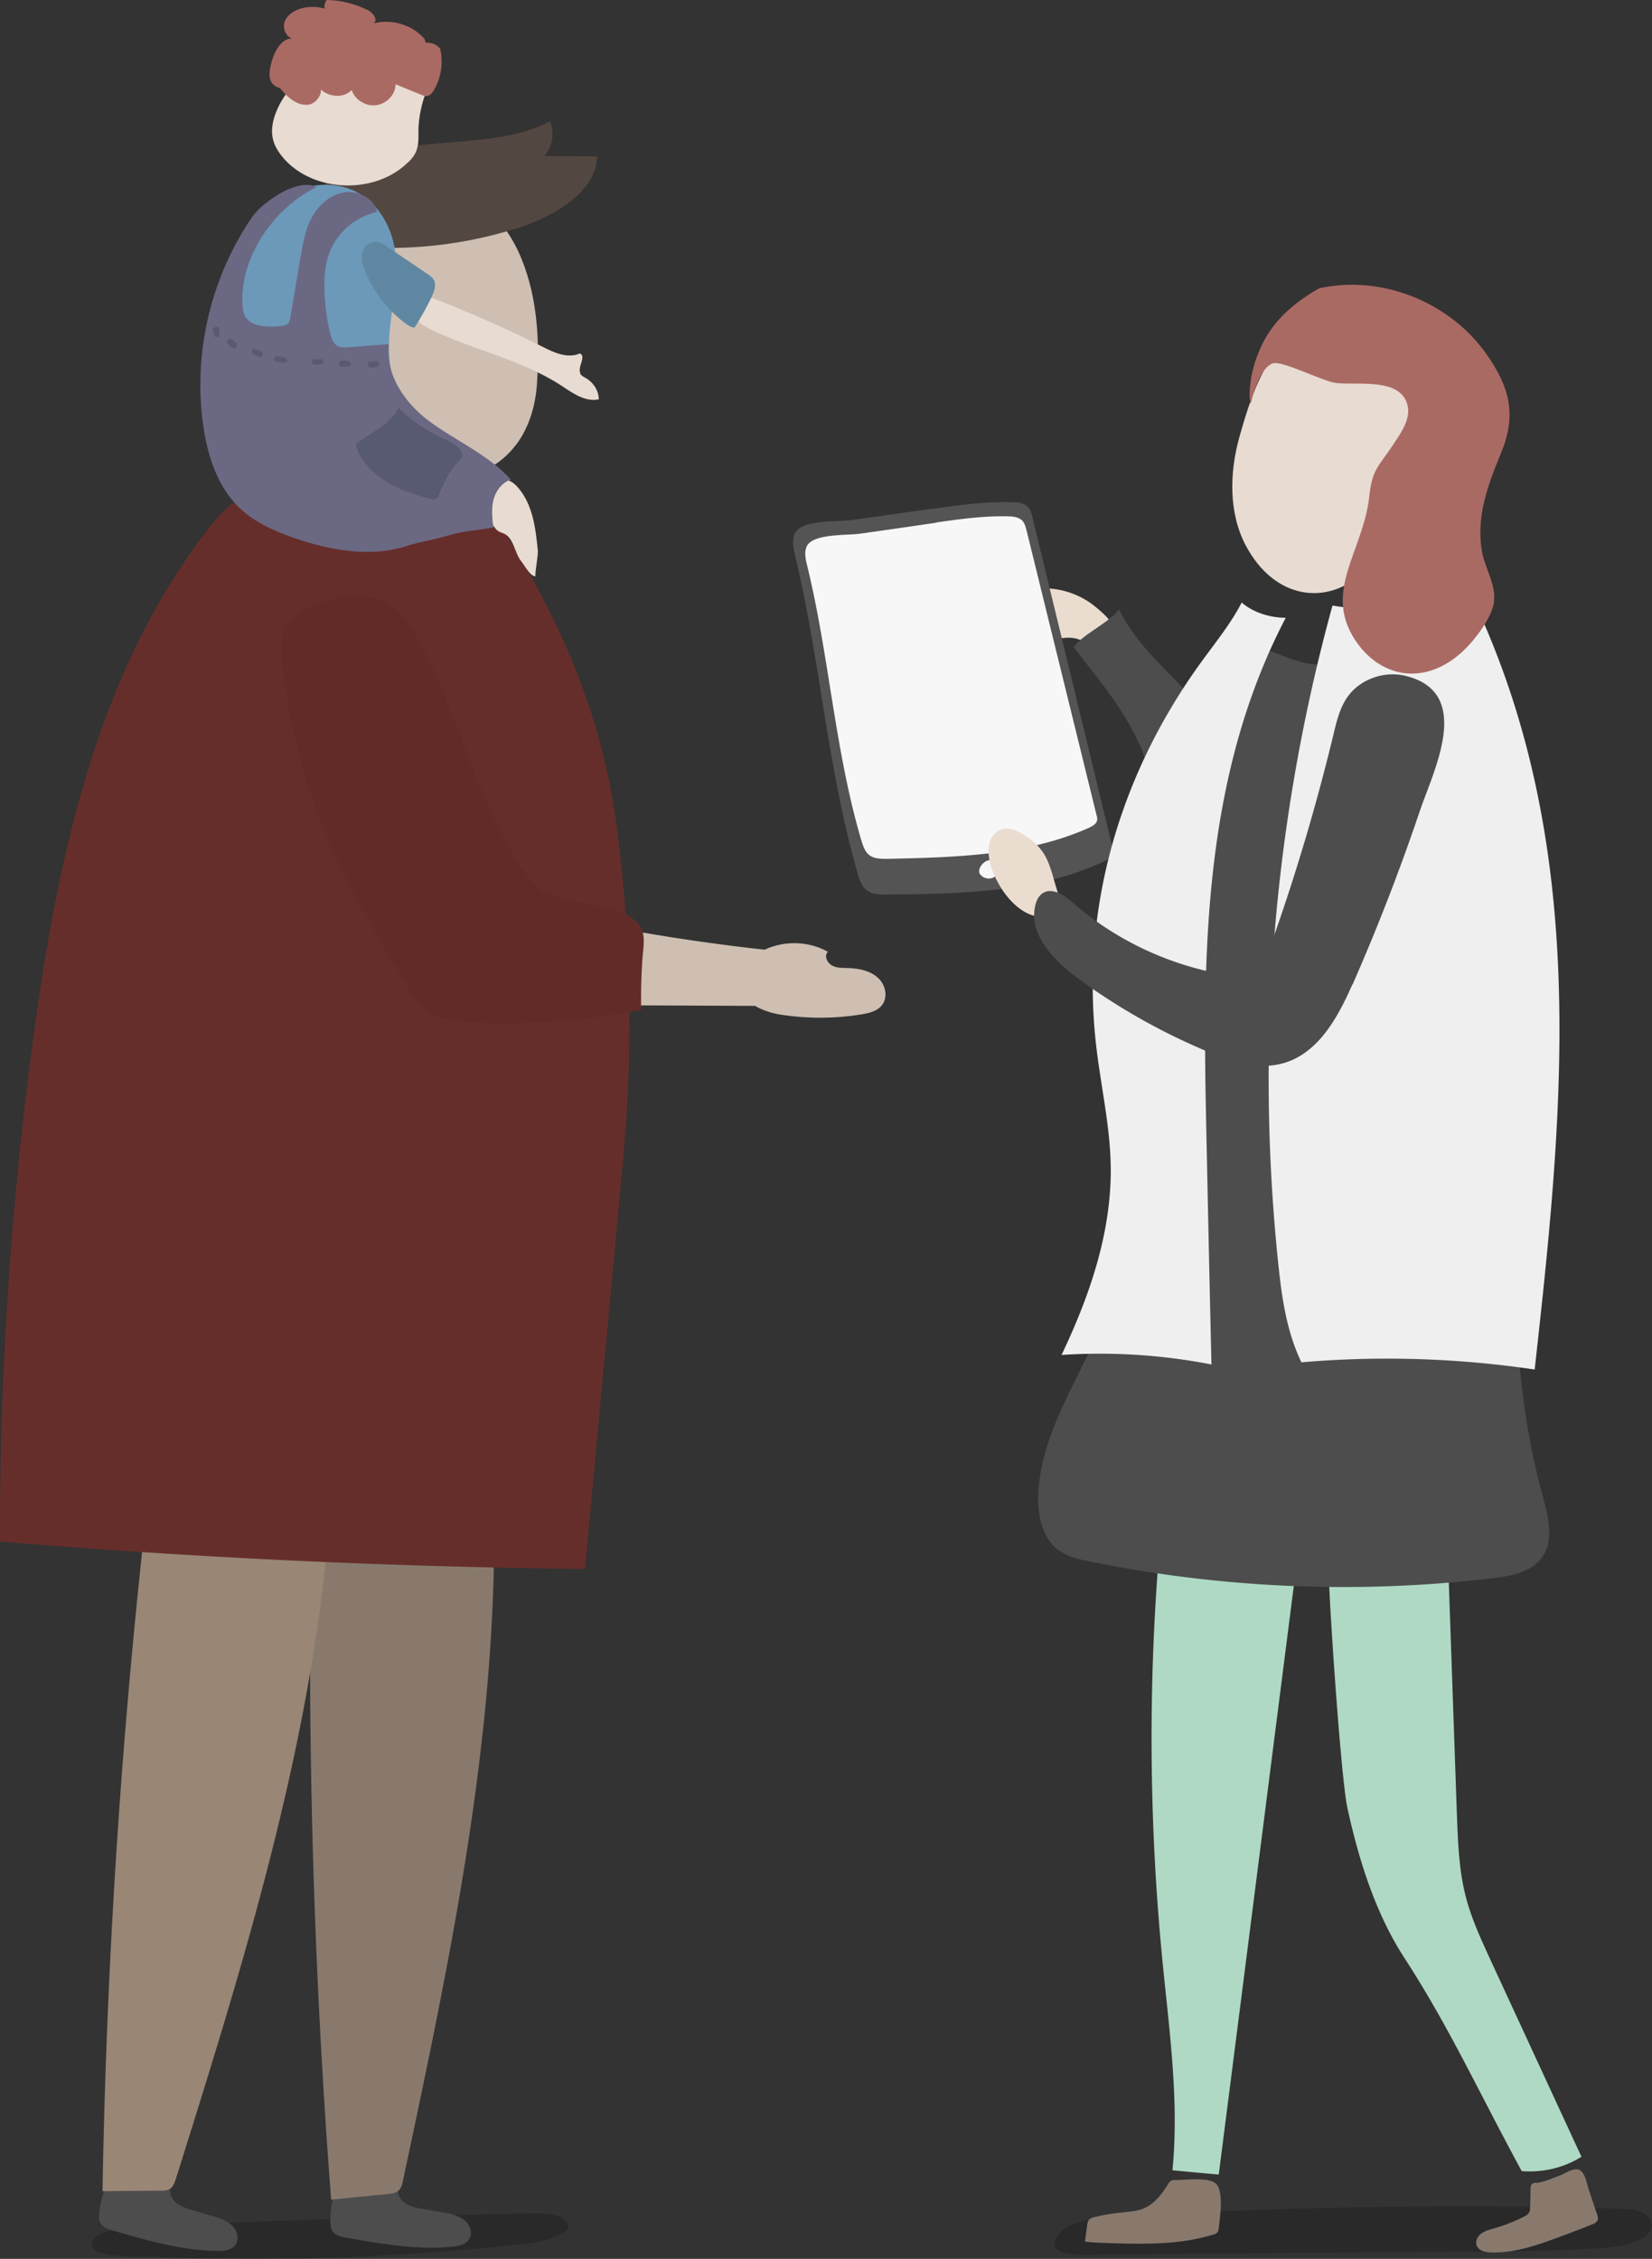
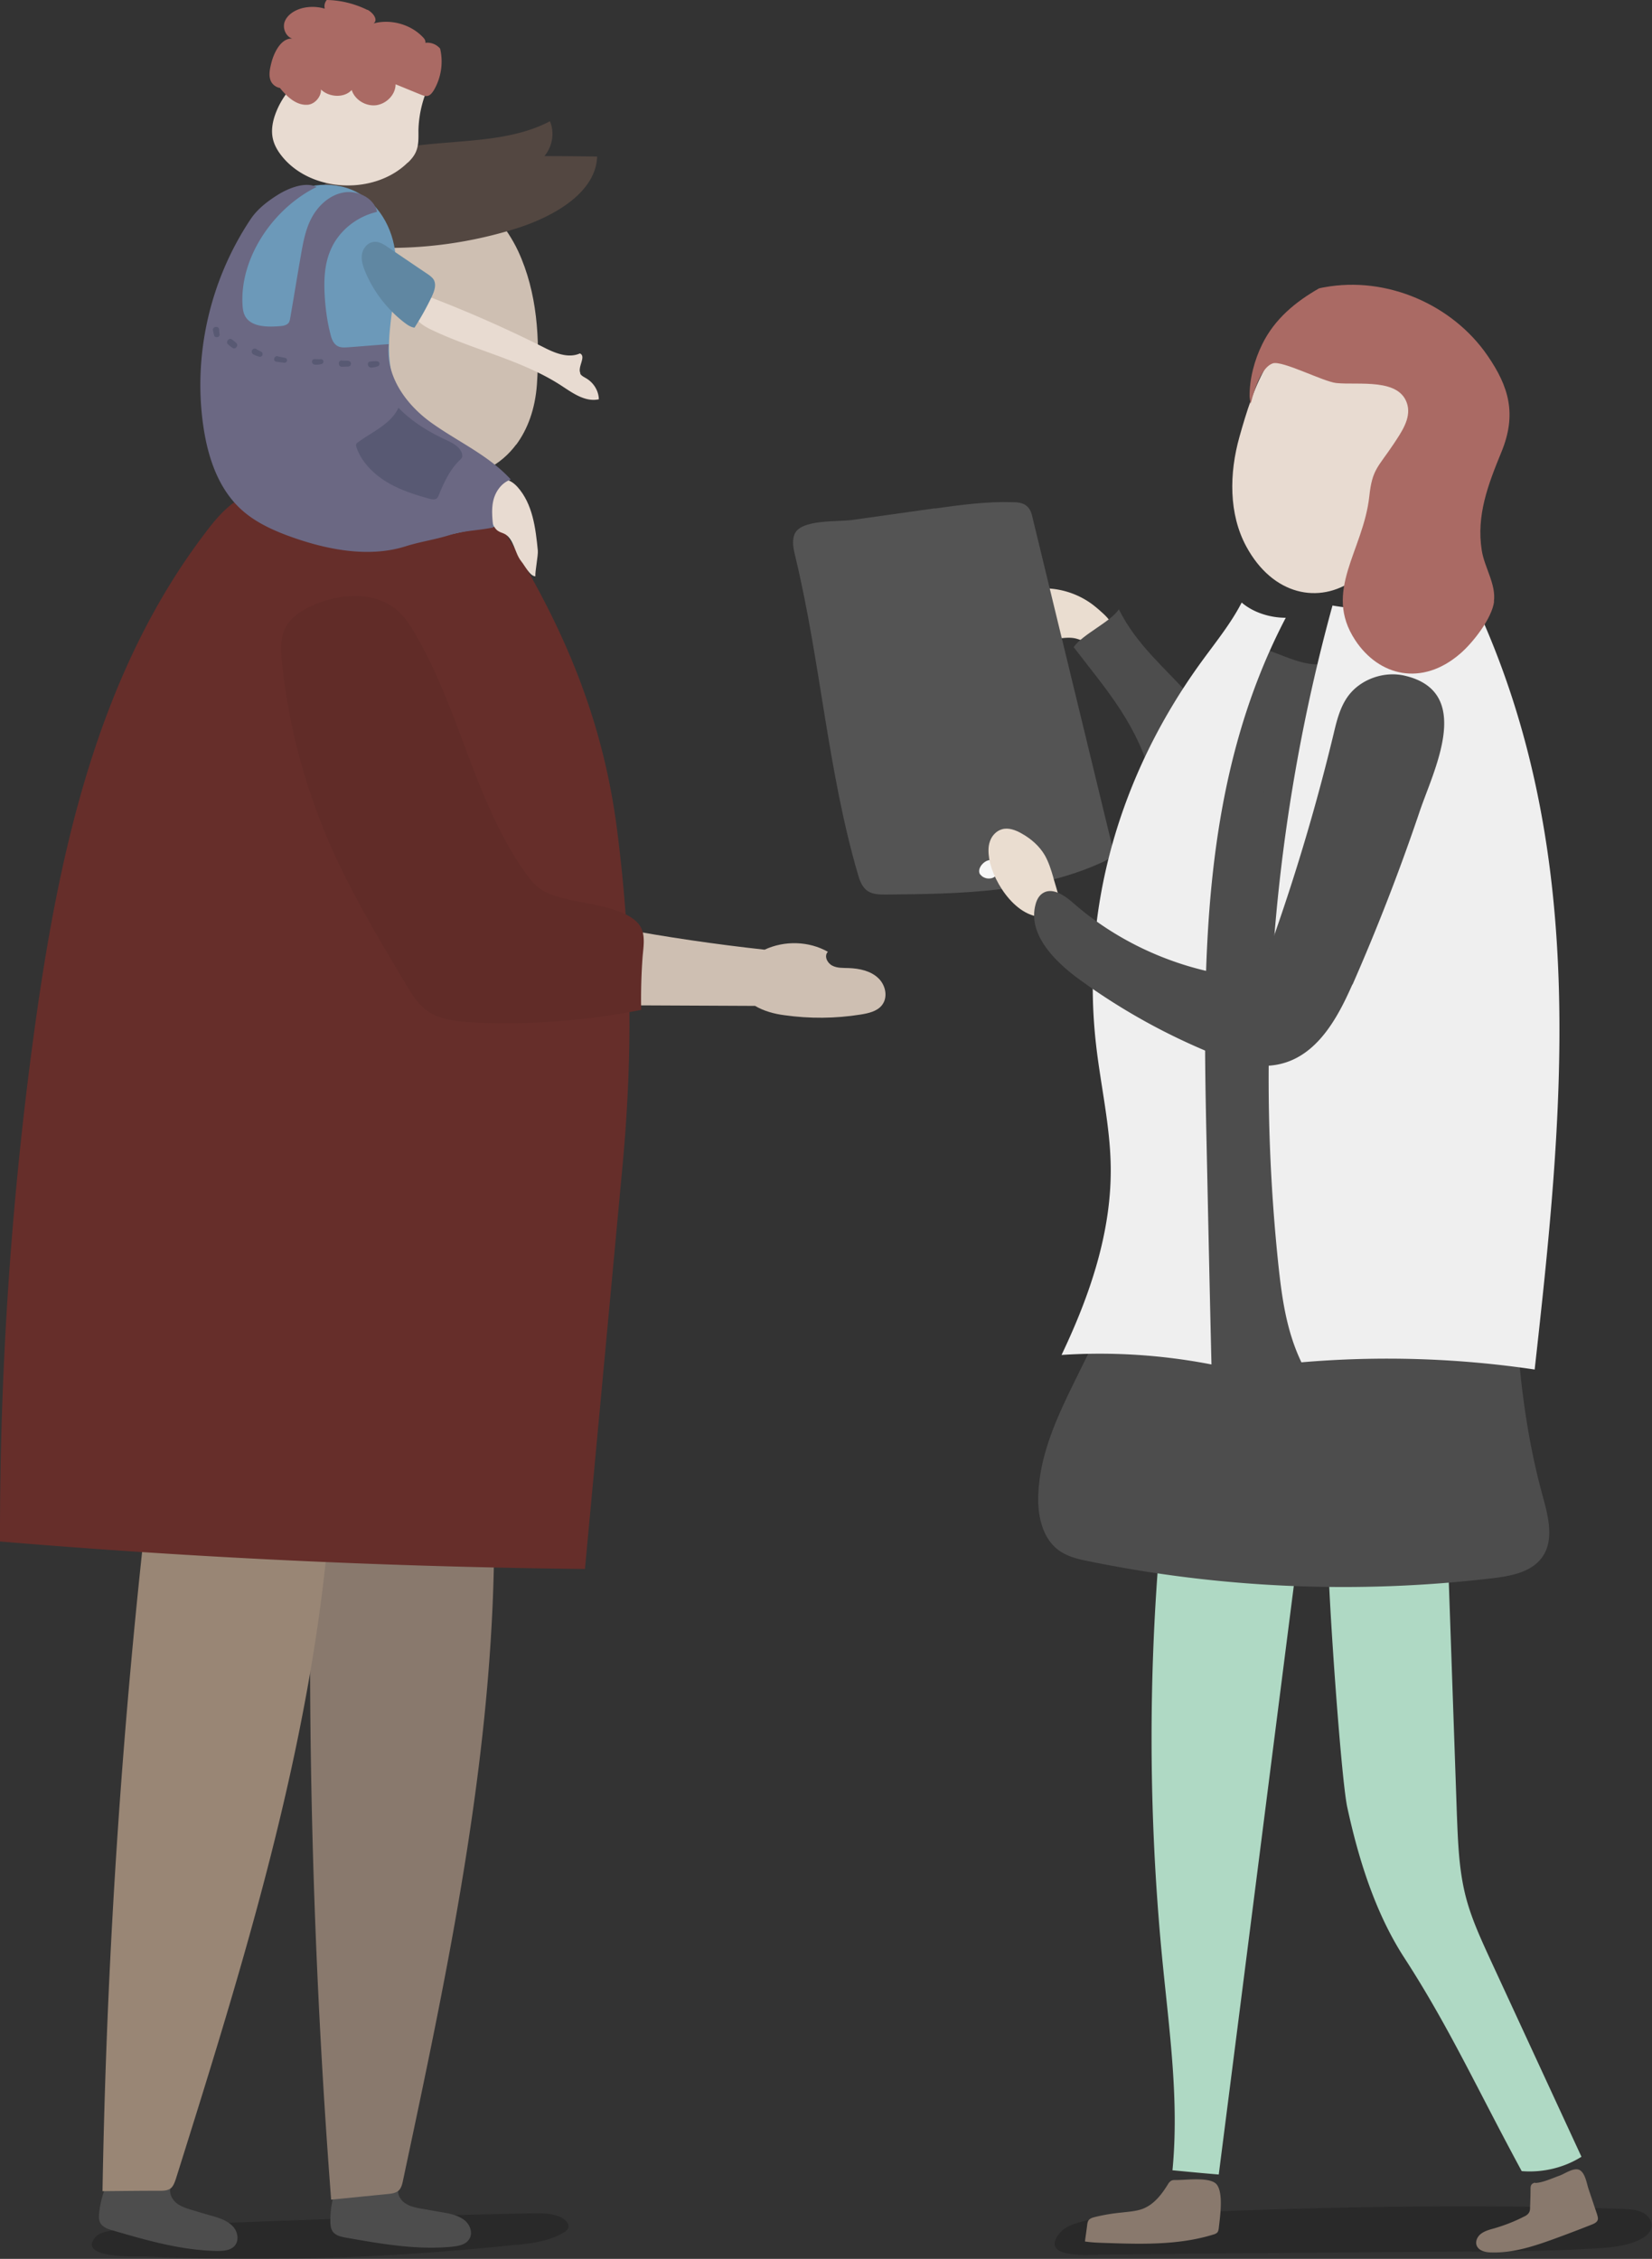
<svg xmlns="http://www.w3.org/2000/svg" width="117" height="160" fill="none">
  <rect width="100%" height="100%" fill="#333333" stroke="none" />
  <path style="mix-blend-mode:multiply" opacity=".2" d="M36.616 159.008c1.156-.12 2.358-.285 3.342-.898.125-.075.234-.165.28-.285.11-.269-.14-.553-.39-.703-.64-.359-1.436-.359-2.186-.344-8.12.15-16.24.464-24.36.778-1.826.075-3.653.15-5.45.449-.42.075-.89.18-1.139.509-1.187 1.511 3.139 1.302 3.654 1.317a171.12 171.12 0 0019.05-.21c2.405-.164 4.81-.374 7.199-.628v.015z" fill="url(#paint0_linear_1585_5372)" />
  <path style="mix-blend-mode:multiply" opacity=".2" d="M104.247 159.487c2.905-.03 5.825-.045 8.729-.225 1.047-.06 2.124-.15 3.076-.584.438-.194.875-.523.922-.987.047-.419-.297-.823-.703-1.003-.406-.18-.859-.21-1.312-.224-11.274-.39-22.563-.12-33.822.374-1.577.074-3.17.149-4.684.568-.516.15-1.031.345-1.375.734-1.561 1.855 2.03 1.571 2.827 1.556l6.308-.06c4.248-.03 8.495-.075 12.742-.105 2.436-.014 4.872-.044 7.308-.059l-.016.015z" fill="url(#paint1_linear_1585_5372)" />
  <path d="M107.772 153.785c1.484.12 2.998-.239 4.232-1.018-2.139-4.624-4.279-9.263-6.418-13.888-.671-1.466-1.358-2.933-1.764-4.489-.5-1.916-.562-3.892-.641-5.867-.265-7.633-.53-15.265-.796-22.883-.016-.643-.047-1.302-.328-1.885-.827-1.661-3.185-1.811-5.106-1.721-.422.015-.874.06-1.187.329-.359.314-.39.823-.39 1.287-.11 6.016-1.187.584-1.296 6.6-.047 2.11.89 15.714 1.343 17.779.796 3.667 1.983 7.483 4.044 10.656 3.17 4.893 5.169 9.308 8.307 15.1zM90.142 104.668c-2.654-.314-5.293-.644-7.948-.958-.125-.344.53 0 .484.374a162.178 162.178 0 00-.36 34.706c.485 4.968 1.203 9.967.72 14.935 1.092.105 2.185.21 3.278.3 1.983-15.505 3.951-31.024 5.934-46.529.094-.778.156-1.691-.421-2.244-.422-.405-1.078-.509-1.671-.584h-.016z" fill="#AFD9C4" />
  <path d="M100.936 45.344c1.967.883 2.717 3.143 3.154 5.178.609 2.889.999 5.807 1.374 8.725.578 4.505 1.171 9.01 1.437 13.544.64 11.09-.594 22.434 2.357 33.179.406 1.482.859 3.218-.124 4.445-.781.972-2.187 1.227-3.451 1.377a89.972 89.972 0 01-28.607-1.213c-.687-.134-1.374-.299-1.952-.673-1.25-.808-1.624-2.425-1.593-3.861.094-4.714 3.264-8.8 4.872-13.245 2.826-7.857.734-16.477 1.358-24.768.547-7.124 3.124-13.978 6.2-20.473.25-.539.53-1.092 1.03-1.437 2.046-1.392 4.763 1.572 7.136.808 2.327-.763 4.045-2.813 6.824-1.556l-.015-.03z" fill="#4D4D4D" />
  <path d="M78.839 44.55c-.078-.494-.469-.883-.859-1.227a9.176 9.176 0 00-.609-.509 5.792 5.792 0 00-3.918-1.122c-.39.03-.812.12-1.109.374-.25.21-.374.51-.437.823 0 .075-.015.15 0 .21.063.254.375.344.64.389.281.045.562.09.797.254.234.165.359.479.218.703-.062.105-.172.195-.203.315-.047.194.172.373.375.433.765.24 1.592-.134 2.373.015.234.045.468.15.702.21.234.06.5.075.718-.045.234-.03.453-.06.672-.12.218-.045.468-.135.577-.329a.558.558 0 00.047-.389l.016.015z" fill="#EADDD0" />
  <path d="M66.206 36.02c1.827-.254 3.67-.509 5.512-.449.36 0 .75.045 1.015.285.25.21.343.553.406.853 1.89 7.767 3.763 15.549 5.653 23.316.03.135.062.27.03.39-.046.299-.374.478-.655.613-4.716 2.2-10.166 2.29-15.412 2.334-.453 0-.937 0-1.312-.254-.39-.27-.562-.748-.687-1.197-2.14-7.333-2.639-15.026-4.419-22.449-.125-.523-.265-1.077-.078-1.586.39-1.122 3.107-.898 4.107-1.047l5.84-.824v.015z" fill="#545454" />
-   <path d="M66.3 37.008c1.686-.24 3.388-.479 5.09-.434.328 0 .687.045.937.24.234.18.297.478.375.748l4.966 20.204c.03.104.062.224.03.344-.046.254-.343.419-.608.539-4.373 1.945-9.4 2.08-14.241 2.184-.422 0-.875 0-1.203-.209-.359-.224-.5-.644-.624-1.033-1.89-6.36-2.28-13.035-3.842-19.47-.109-.449-.234-.943-.062-1.377.375-.973 2.873-.808 3.794-.943a793.07 793.07 0 005.403-.778l-.015-.015z" fill="#F7F7F7" />
  <path d="M88.299 54.817c-1.39-1.661-2.358-3.637-3.795-5.268-1.92-2.2-3.981-3.801-5.262-6.39-.593.898-2.592 1.78-3.201 2.679 2.311 3.023 4.638 5.567 5.621 9.712.453 1.916 2.624 4.774 3.654 6.48.547.913 1.296 1.692 2.093 2.425 1.702 1.571 3.732 2.978 6.058 3.367 3.545.599 7.012-1.631 6.934-5.268-.063-3.262-4.685-2.963-7.012-3.966-1.967-.853-3.747-2.14-5.106-3.756l.016-.015z" fill="#4D4D4D" />
  <path d="M101.57 42.321c.5-.18 1.03-.404 1.608-.33.89.12 1.343.854 1.624 1.482 7.777 17.33 5.871 35.723 3.888 53.533a71.05 71.05 0 00-16.52-.51c-1.078-2.26-1.39-4.639-1.64-6.988a126.528 126.528 0 013.841-46.618c2.436.434 5.013.224 7.183-.569h.016zM85.082 46.886c.999-1.377 2.108-2.74 2.857-4.206.781.674 1.952 1.078 3.123 1.078-6.074 11.613-5.887 24.633-5.606 37.31.11 5.192.219 10.385.344 15.579a41.454 41.454 0 00-10.618-.674c2.045-4.295 3.56-8.785 3.482-13.41-.047-2.828-.703-5.656-1.03-8.5-1.094-9.473 1.53-19.021 7.448-27.177z" fill="#EFEFEF" />
  <path d="M95.905 41.064c.952-.673 1.78-1.691 2.373-3.053 1.093-2.5 1.937-5.193 1.749-7.857-.219-3.068-2.31-6.705-5.762-7.019-4.044-.374-5.559 4.52-6.48 7.797-.734 2.604-.765 5.478.484 7.782 1.874 3.457 5.153 4.116 7.636 2.35z" fill="#E8DBD1" />
  <path d="M105.802 42.62c.172-1.227-.671-2.424-.859-3.636-.39-2.47.437-4.64 1.39-6.96 1.109-2.693.531-4.639-.984-6.839-2.467-3.591-7.12-5.657-11.57-4.834-.11.015-.235.045-.36.075-1.655.943-3.154 2.17-4.028 3.966-.547 1.108-.906 2.454-.89 3.712.015.164.046.329.078.493.312-1.272.827-2.604 1.561-2.858.671-.224 3.56 1.287 4.497 1.392 1.577.164 4.544-.39 5.044 1.556.25.988-.453 1.96-.984 2.769-1.109 1.661-1.514 1.78-1.718 3.696-.421 3.877-3.294 6.705-.999 10.192 1.687 2.56 4.732 3.292 7.433.958.89-.763 2.249-2.484 2.405-3.697l-.016.015z" fill="#AA6A64" />
  <path d="M69.41 61.925s.109.12.171.165c.14.09.312.15.5.135a.676.676 0 00.468-.21c.359-.389.218-1.047-.39-1.092-.438-.03-1 .598-.75 1.002z" fill="#F7F7F7" />
  <path d="M74.603 62.164c-.156-.538-.327-1.092-.608-1.586-.375-.643-.968-1.167-1.64-1.54-.421-.24-.92-.434-1.389-.3-.421.12-.734.479-.859.868-.14.389-.109.823-.046 1.242.296 1.72 2.107 4.503 4.246 4.054.374-.074.796-.299.843-.673 0-.135-.016-.27-.063-.404-.156-.553-.328-1.107-.484-1.646v-.015z" fill="#EADDD0" />
  <path d="M95.776 69.738c-1.046 2.38-2.483 5.014-5.106 5.627-1.718.404-3.498-.194-5.122-.868a44.682 44.682 0 01-9.119-5.133c-1.78-1.302-3.638-3.203-3.092-5.283.078-.314.235-.643.531-.823.672-.419 1.53.165 2.124.688 2.92 2.56 6.59 4.326 10.478 5.044.484.09 1 .165 1.483.06 1.265-.285 1.89-1.632 2.296-2.814a147.705 147.705 0 004.2-14.247c.219-.928.453-1.886 1.015-2.664.874-1.212 2.576-1.826 4.076-1.452 4.871 1.183 1.967 6.735.999 9.623a149.916 149.916 0 01-4.747 12.242h-.016z" fill="#4D4D4D" />
  <path d="M83.273 154.414c-.109 0-.218 0-.312.045a.697.697 0 00-.25.269c-.437.703-.967 1.406-1.763 1.721-.469.179-1 .209-1.5.269-.64.06-1.264.164-1.888.314-.172.045-.344.09-.453.224-.078.105-.094.225-.11.345-.046.389-.108.778-.155 1.167.468.074.936.089 1.42.104 2.576.09 5.23.165 7.681-.598a.635.635 0 00.265-.135c.078-.09.094-.209.11-.314.078-.748.343-2.409-.125-3.067-.422-.599-2.217-.329-2.904-.344h-.016zM108.725 154.593c-.093.03-.187.06-.249.135-.063.074-.078.194-.078.299 0 .434-.016.853-.032 1.287 0 .149 0 .299-.093.433-.078.12-.219.21-.359.27-.672.344-1.374.613-2.092.823-.328.089-.656.179-.921.374-.266.194-.437.553-.313.852.157.375.64.479 1.046.479 1.515.045 2.982-.434 4.387-.942.905-.33 1.811-.674 2.716-1.033.156-.06.344-.149.406-.299.063-.135 0-.284-.031-.419-.203-.598-.406-1.212-.609-1.81-.125-.374-.234-1.152-.655-1.347-.406-.179-1.031.285-1.421.419-.468.165-1.202.509-1.717.509l.015-.03z" fill="#89796D" />
  <path d="M23.396 157.331c0-.583.063-1.167.219-1.736.047-.179.11-.359.234-.478.234-.225.609-.24.937-.225 1.14.045 2.295.075 3.434.12-.109.404.14.838.5 1.062.359.24.796.314 1.233.389.453.075.921.165 1.374.24.546.089 1.108.209 1.545.538.437.329.656.973.328 1.407-.25.359-.75.448-1.202.493-2.513.24-5.027-.209-7.493-.643-.328-.06-.687-.135-.906-.389-.171-.209-.203-.509-.203-.778zM7.028 156.703a6.504 6.504 0 01.422-1.706c.062-.165.14-.344.296-.464.25-.194.625-.164.953-.12 1.14.165 2.263.33 3.403.494-.156.389.047.838.374 1.122.328.27.765.404 1.171.524.437.135.89.269 1.327.389.53.15 1.077.329 1.468.703.39.374.53 1.032.171 1.436-.296.33-.796.36-1.249.36-2.513-.045-4.964-.749-7.368-1.452-.328-.09-.671-.209-.859-.479-.156-.239-.14-.523-.109-.792v-.015z" fill="#4D4D4D" />
  <path d="M34.758 106.164c.203.27.219.659.235 1.018.203 15.983-3.139 31.712-6.45 47.261-.046.24-.109.479-.25.659-.202.224-.499.269-.78.299-1.359.135-2.701.27-4.06.404a508.731 508.731 0 01-1.358-50.718c3.888.224 7.776.449 11.664.688.375.015.796.075 1.03.389h-.03z" fill="#89796D" />
  <path d="M23.203 106.852c.172.285.156.674.125 1.033-1.312 15.923-6.106 31.278-10.868 46.438-.079.225-.157.464-.313.629-.218.21-.53.224-.812.224-1.358 0-2.717.015-4.075.03a507.645 507.645 0 013.404-50.613c3.841.598 7.698 1.182 11.54 1.78.374.06.78.15.999.494v-.015z" fill="#998675" />
  <path d="M36.558 31.5c.812-1.092 1.343-2.529 1.468-4.265.218-3.203.031-6.51-1.327-9.443-1.578-3.368-5.59-6.72-9.76-5.867-4.887 1.003-4.56 7.034-4.232 11.045.266 3.188 1.453 6.42 3.92 8.575 3.67 3.218 7.792 2.814 9.931-.06v.015z" fill="#CEBFB2" />
  <path d="M17.115 35.242c-1.062.599-1.858 1.541-2.576 2.5C6.996 47.648 4.233 60.144 2.53 72.296A262.806 262.806 0 000 109.187a571.179 571.179 0 0041.428 1.946l2.67-28.644c.75-8.112.64-15.714-.406-23.796-1.046-8.081-4.029-15.1-9.01-22.658-4.84 3.577-12.29-3.741-17.567-.793z" fill="#662E2A" />
  <path d="M27.126 25.514c-.64 2.005-.843 4.1-.609 6.18-2.998-.972-4.434-3.92-5.215-6.629-.687-2.395-1.124-4.894-.672-7.333.453-2.44 1.89-4.82 4.295-6.121 4.122-2.245 9.868-.823 14.022-3.023.343.808.187 1.766-.39 2.47 1.249 0 2.482.014 3.732.029-.078 2.5-2.936 4.19-5.606 5.058a29.976 29.976 0 01-10.26 1.392c.313 1.168.625 2.335.953 3.502-1.593-.539-3.591.614-3.67 2.11-.078 1.497 1.812 2.799 3.452 2.38l-.032-.015z" fill="#534741" />
  <path d="M28.887 11.504c-2.28 2.26-6.572 2.155-8.727-.21-.374-.418-.702-.897-.827-1.436-.156-.643-.015-1.331.234-1.945.703-1.765 2.342-3.171 4.262-3.635 1.92-.464 4.059.015 5.558 1.257.374-.15.843-.045 1.124.254a7.98 7.98 0 00-.875 3.426c0 .524.032 1.077-.187 1.556-.125.284-.328.524-.562.748v-.015z" fill="#E8DBD1" />
  <path d="M26.017.688c.39.195.796.719.437.973 1.218-.33 2.623.06 3.482.958.11.105.219.254.188.404-.032.15-.266.24-.344.105a1.188 1.188 0 011.39.314 4.013 4.013 0 01-.453 2.963c-.11.165-.234.345-.437.39-.156.03-.313-.03-.469-.09-.593-.24-1.202-.494-1.796-.734 0 .719-.624 1.377-1.374 1.482-.75.09-1.514-.39-1.733-1.078-.671.734-2.155.434-2.467-.494.671.39.078 1.527-.703 1.542-.78.03-1.42-.584-1.905-1.182.125-.27.25-.54.375-.823.328.06.39.583.078.703-.36.284-.937.015-1.109-.39-.171-.403-.062-.867.047-1.301.219-.838.797-1.9 1.655-1.661-.562-.03-.905-.704-.718-1.228.188-.508.734-.838 1.28-.972a3.066 3.066 0 011.562.045.674.674 0 01.14-.614c1 .015 2 .27 2.874.703V.688z" fill="#AA6A64" />
  <path d="M35.199 37.292c-3.092.225-7.277 1.916-10.353 1.512-3.076-.42-6.371-1.302-8.214-3.517-1.827-2.185-2.42-5.074-2.31-7.977.108-2.903.436-5.822 1.732-8.5.75-1.557 1.624-3.128 3.06-4.266 1.422-1.152 3.514-1.81 5.357-1.257 2.061.614 3.232 2.56 3.498 4.43.265 1.87-.188 3.771-.36 5.657-.171 1.886-.03 3.921 1.265 5.448 1.827 2.17 4.67 3.591 7.199 5.133-.468 2.035.343 1.571-.874 3.352v-.015z" fill="#6C99B9" />
  <path d="M41.084 26.457c.094.165.266.24.438.344.53.315.874.883.89 1.482-.953.21-1.843-.434-2.64-.958-2.748-1.796-6.105-2.5-9.087-3.906-.516-.24-1.047-.524-1.296-1.003-.266-.479-.11-1.212.421-1.377.328-.104.687.015 1.015.15a88.075 88.075 0 017.62 3.382c.812.42 1.78.838 2.624.464.484.21-.203.973.046 1.422h-.03z" fill="#E8DBD1" />
  <path d="M29.357 23.208c-.266-.03-.5-.195-.718-.36a8.9 8.9 0 01-2.78-3.62c-.155-.39-.296-.823-.218-1.242.078-.419.406-.823.859-.853.359-.03.687.18.968.374.936.629 1.873 1.272 2.81 1.9.156.105.312.225.421.375.234.374.063.837-.125 1.241a20.122 20.122 0 01-1.217 2.185z" fill="#6087A2" />
  <path d="M34.874 35.316c.031-.538.187-1.197.734-1.316.39-.09.765.194 1.03.479 1.093 1.211 1.296 2.932 1.452 4.518.031.36-.203 1.481-.172 1.825-.374 0-.765-.778-.999-1.062-.484-.598-.515-1.63-1.218-1.96-.265-.12-.562-.135-.78-.658-.125-.3-.14-.629-.125-.943.016-.3.047-.598.063-.898l.015.015z" fill="#E8DBD1" />
  <path d="M20.456 22.85c-.14.195-.421.24-.671.255-.906.074-2.03.044-2.436-.734-.125-.24-.156-.509-.172-.763-.203-3.337 2.155-6.84 5.247-8.366-.797-.389-1.968.075-2.717.539-.75.464-1.468 1.018-1.952 1.736-2.889 4.325-4.107 9.668-3.342 14.756.328 2.185 1.078 4.43 2.78 5.912.89.778 1.983 1.301 3.091 1.72 2.64.988 5.731 1.647 8.433.794 1.046-.33 2.045-.464 3.107-.793 1.062-.33 1.843-.3 3.107-.54-.062-.643-.14-1.316.016-1.945.156-.628.593-1.242 1.234-1.451-1.53-1.691-3.717-2.664-5.59-3.996-1.874-1.332-3.295-3.367-3.061-5.597-.875.06-2.03.164-2.905.224-.234.015-.484.03-.687-.075-.312-.15-.453-.509-.53-.838-.25-.958-.375-1.96-.422-2.948-.047-1.033.015-2.095.437-3.053.562-1.317 1.827-2.35 3.28-2.679-.188-.958-1.344-1.541-2.343-1.377-1 .165-1.811.913-2.28 1.781-.468.868-.624 1.84-.796 2.814-.25 1.436-.484 2.888-.734 4.325a.908.908 0 01-.11.329l.016-.03z" fill="#6B6883" />
  <path d="M26.222 25.619l.14-.03h.11c.063 0 .14-.015.219 0 .218 0 .265.3.047.359a1.64 1.64 0 01-.39.09c-.297.045-.422-.374-.126-.434v.015zM24.219 25.544c.14 0 .296 0 .437.015.265.015.265.389 0 .404-.14 0-.297.015-.437.015-.297 0-.297-.464 0-.45v.016zM22.297 25.44c.156 0 .296.014.437 0 .203 0 .234.283.047.343-.172.045-.313.06-.484.045-.266-.03-.266-.404 0-.389zM19.674 25.245c.172.03.343.075.515.104.25.06.14.39-.093.345-.172-.03-.36-.045-.531-.075-.266-.045-.156-.434.109-.39v.016zM18.163 24.736c.11.06.234.12.343.18.188.12.063.418-.156.344a1.466 1.466 0 01-.359-.135c-.312-.12-.125-.554.172-.404v.015zM16.413 24.032c.11.09.219.165.328.27.172.164-.062.479-.265.344a2.69 2.69 0 01-.328-.255c-.187-.164.062-.508.28-.344l-.015-.015zM15.524 23.374c0 .105.015.224.03.329 0 .21-.343.254-.39.045-.03-.105-.046-.225-.078-.33-.078-.299.422-.373.438-.06v.016zM30.874 35.33c-.14.075-.296.03-.452 0-1.077-.3-2.155-.644-3.091-1.227-.937-.584-1.749-1.421-2.092-2.439-.016-.06-.031-.12-.016-.18.016-.074.078-.12.14-.164 1.031-.748 2.342-1.302 2.858-2.439.92.958 2.076 1.676 3.294 2.244.515.24 1.108.524 1.217 1.063 0 .06.016.12 0 .18a.537.537 0 01-.156.209c-.703.673-1.124 1.57-1.483 2.454-.047.12-.11.254-.219.314v-.015z" fill="#585973" />
  <path d="M21.906 47.064c.531-2.14 3.201-3.89 5.153-2.738 1.109.658 1.577 1.945 1.952 3.142 1 3.113 1.999 6.211 3.014 9.324.703 2.155 1.405 4.355 1.483 6.615 6.762 1.826 13.663 3.098 20.643 3.861 1.406-.658 3.14-.614 4.482.15-.281.284-.063.778.297.972.359.195.78.165 1.186.18.75.03 1.53.195 2.062.689.546.493.733 1.376.28 1.945-.343.434-.952.569-1.514.659-1.78.284-3.607.299-5.403.044-.702-.09-1.468-.299-2.061-.658-6.84-.03-13.679-.06-20.518-.105-.547 0-1.109 0-1.577-.27-.594-.328-.906-.972-1.172-1.585l-7.026-15.864c-.89-2.02-1.812-4.22-1.28-6.36z" fill="#CEBFB2" />
  <path d="M45.394 71.534a48.808 48.808 0 01-11.898.882c-1.14-.06-2.343-.18-3.249-.823-.655-.478-1.093-1.182-1.498-1.87-1.921-3.218-3.857-6.45-5.357-9.863-1.795-4.115-2.966-8.485-3.42-12.915-.093-.883-.14-1.826.297-2.59.39-.658 1.078-1.107 1.796-1.436 1.968-.913 4.575-1.077 6.153.39.452.403.78.912 1.093 1.436 3.232 5.388 4.231 11.868 7.854 17.016.328.464.703.943 1.187 1.257.484.314 1.062.479 1.624.629 1.436.389 4.7.613 5.434 2.08.312.628.14 1.481.094 2.14a41.06 41.06 0 00-.094 3.666h-.016z" fill="#612C28" />
  <defs>
    <linearGradient id="paint0_linear_1585_5372" x1="6.51" y1="158.394" x2="40.27" y2="158.394" gradientUnits="userSpaceOnUse">
      <stop />
      <stop offset="1" />
    </linearGradient>
    <linearGradient id="paint1_linear_1585_5372" x1="74.672" y1="158.02" x2="116.958" y2="158.02" gradientUnits="userSpaceOnUse">
      <stop />
      <stop offset="1" />
    </linearGradient>
  </defs>
</svg>